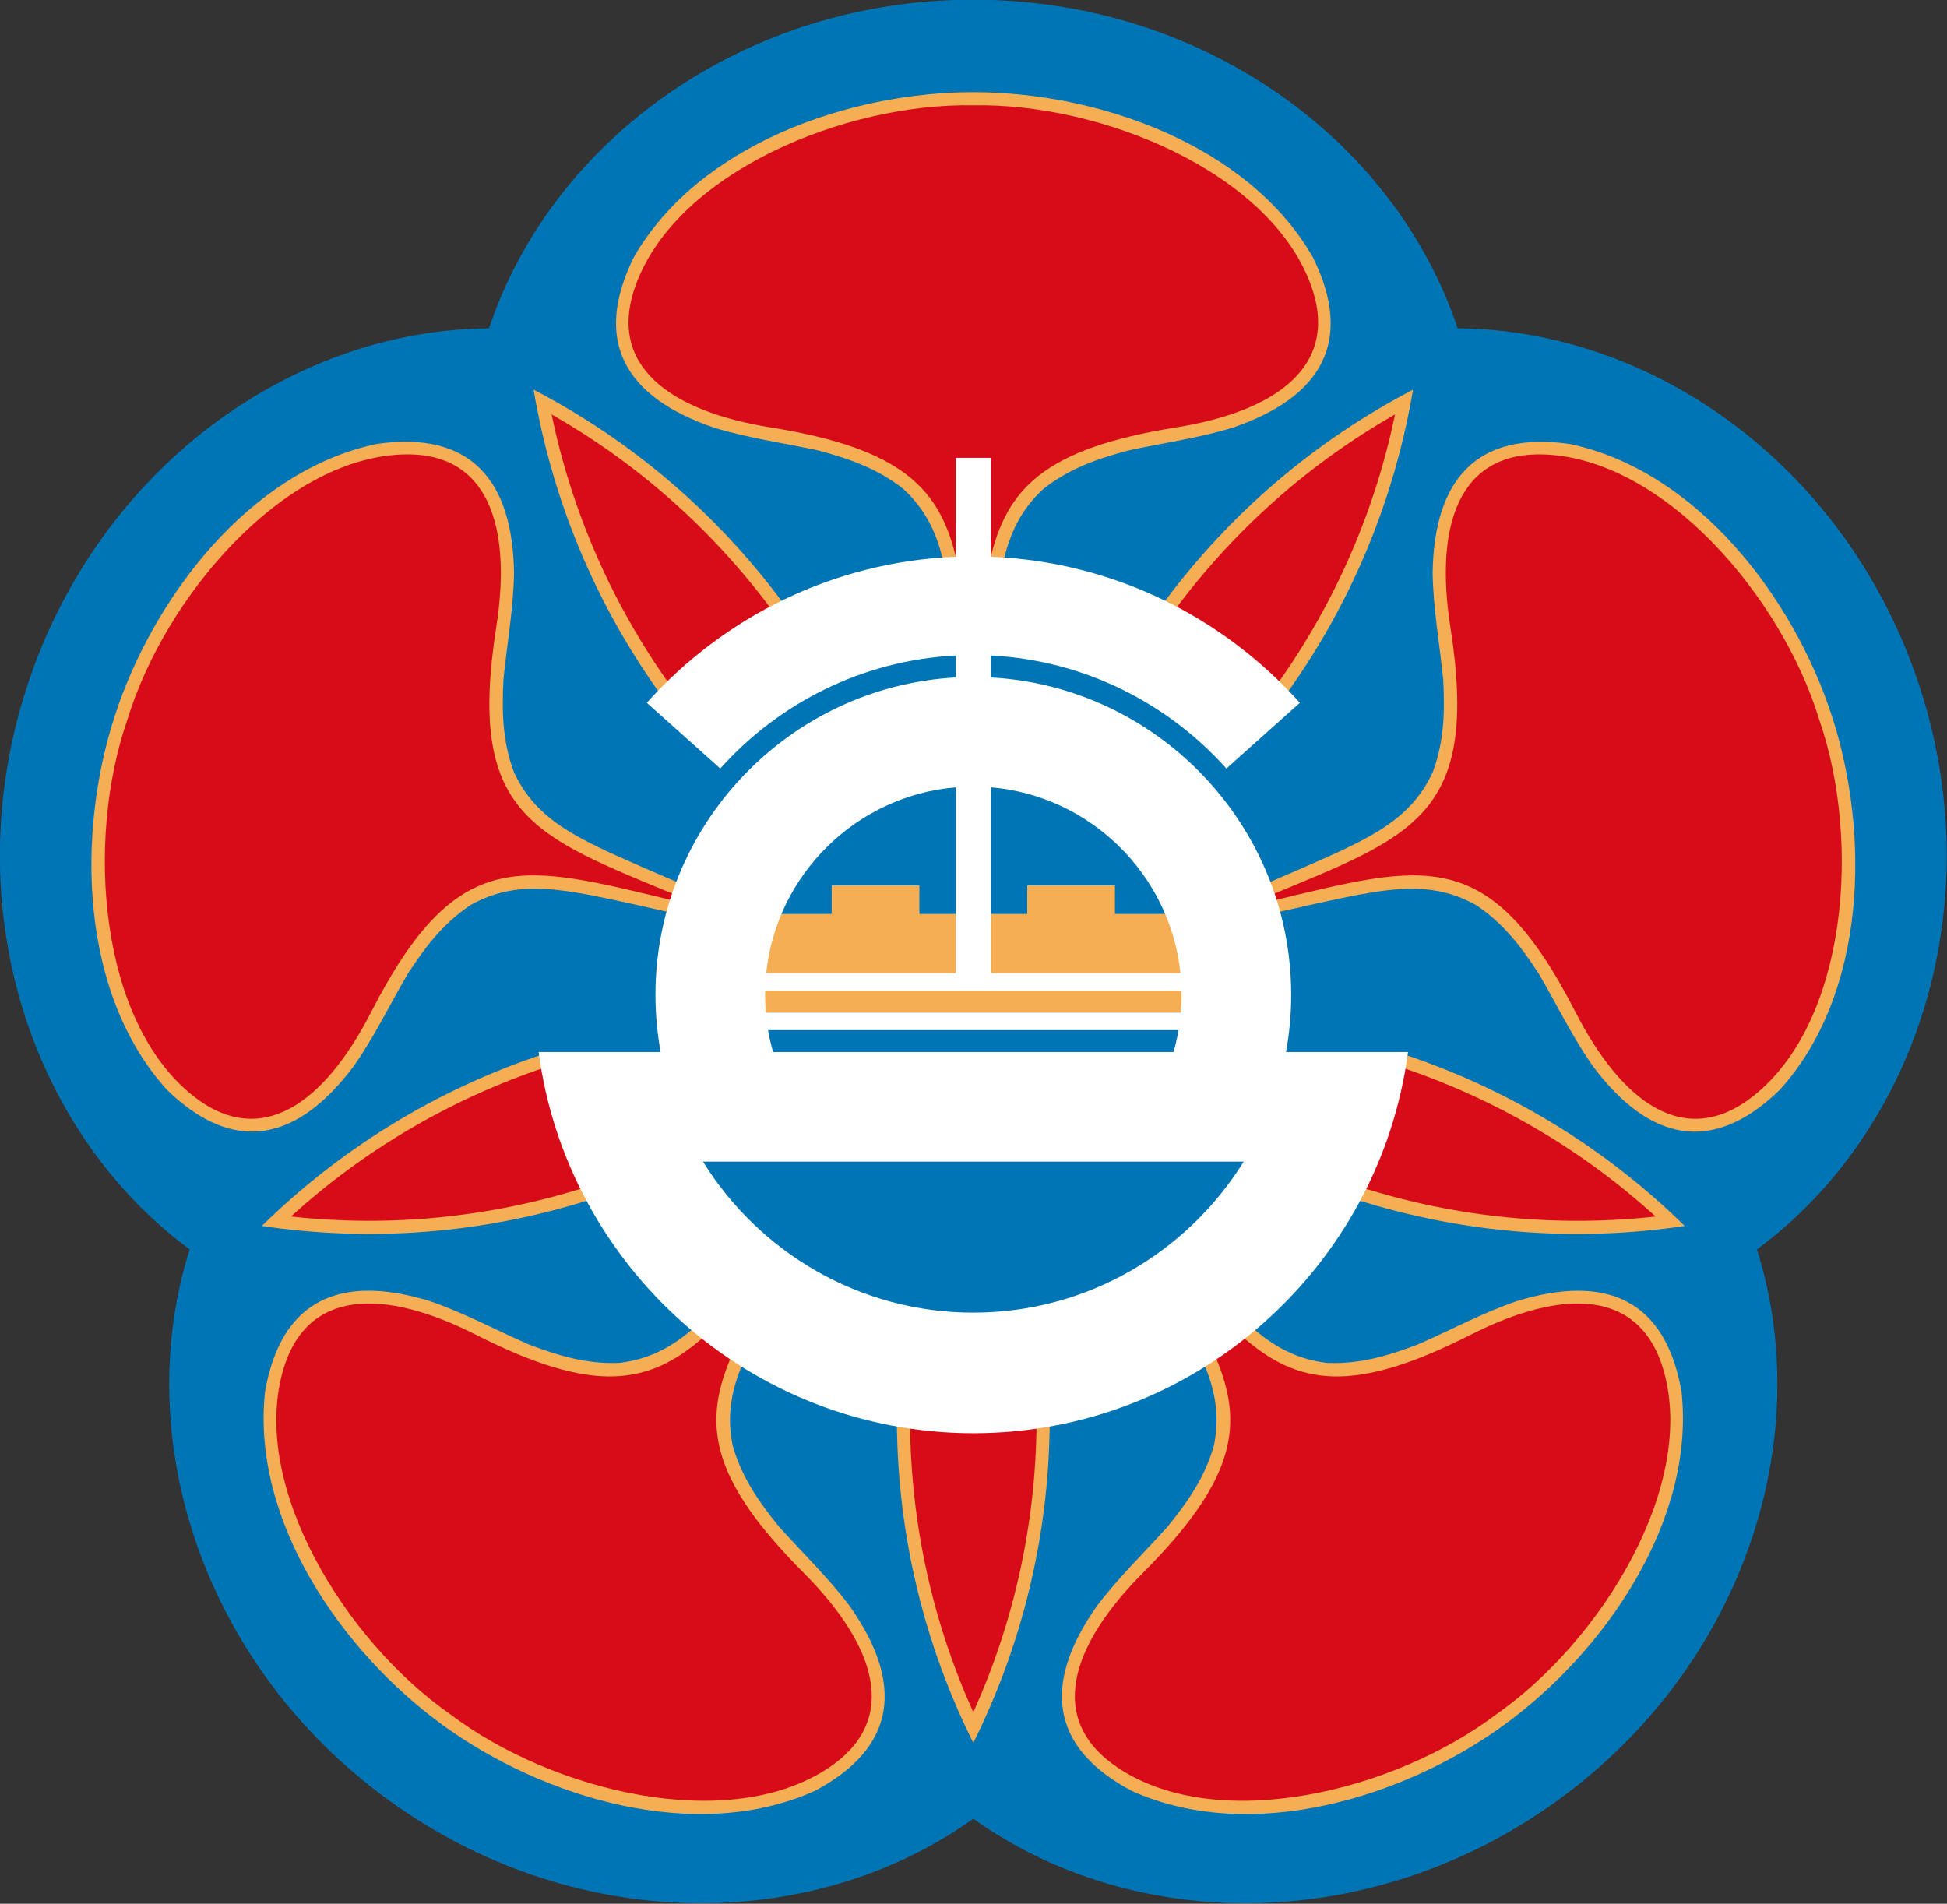
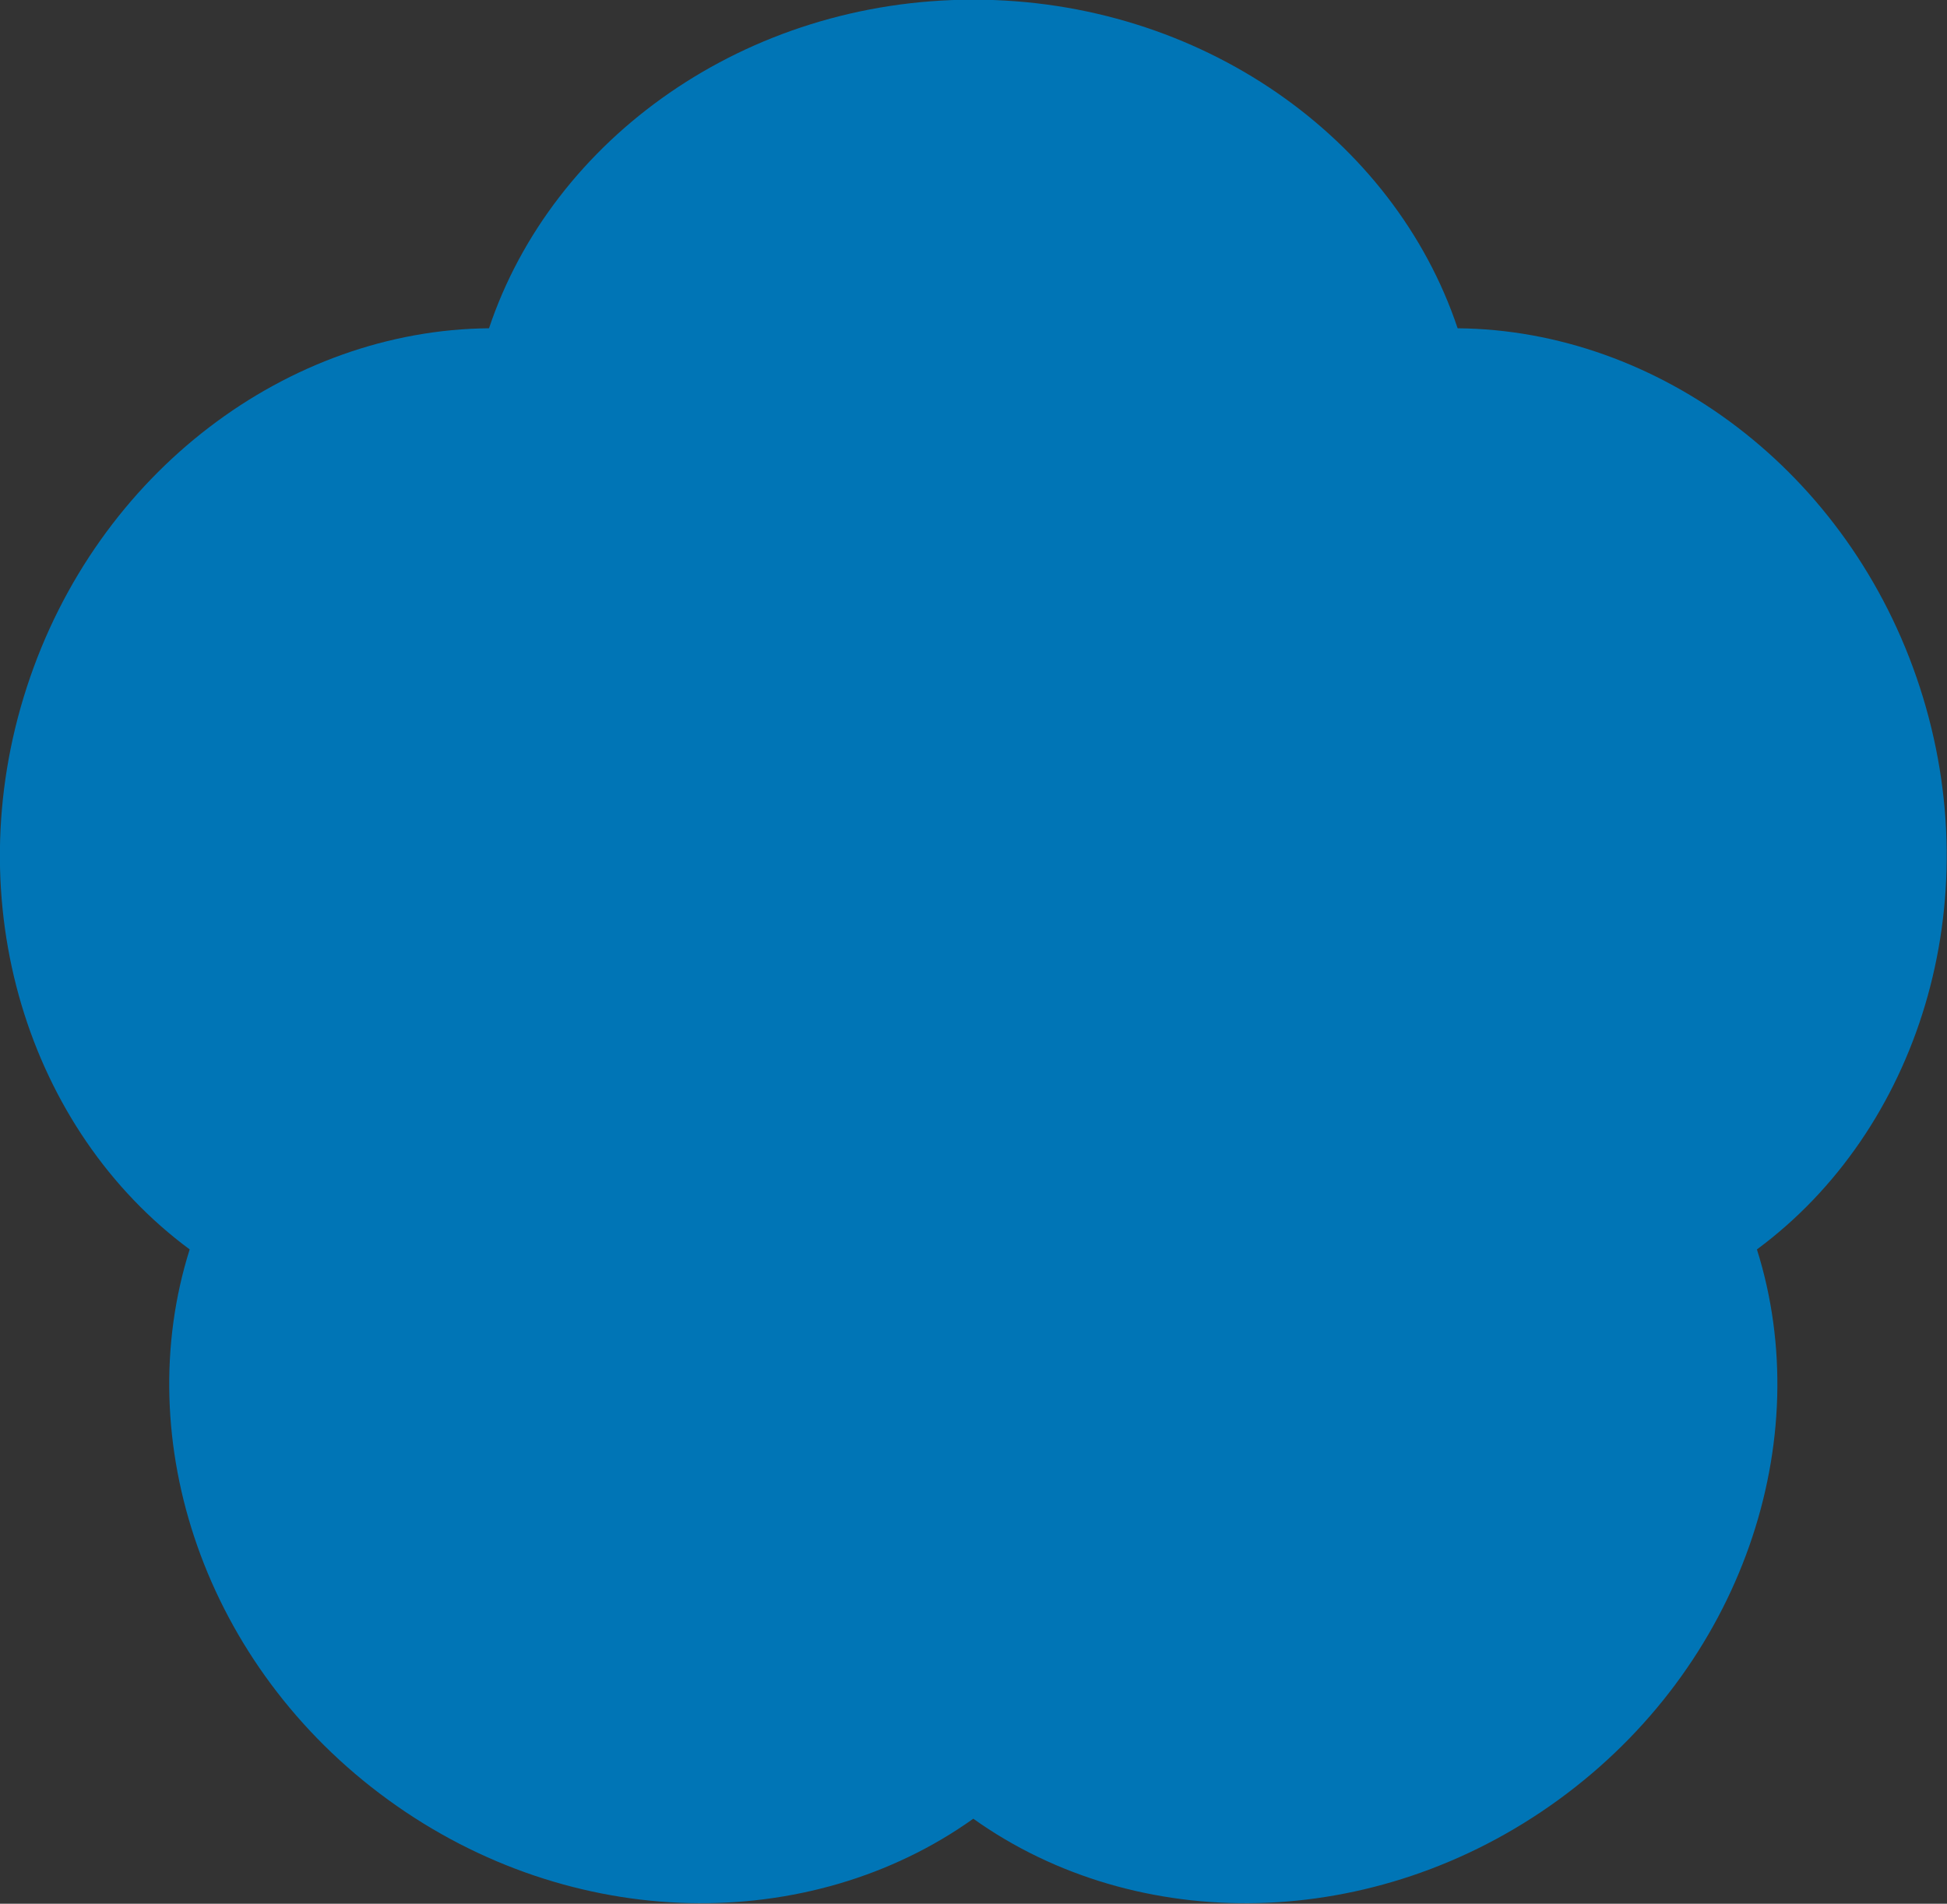
<svg xmlns="http://www.w3.org/2000/svg" xmlns:ns1="http://www.inkscape.org/namespaces/inkscape" xmlns:ns2="http://sodipodi.sourceforge.net/DTD/sodipodi-0.dtd" width="527.994" height="516.306" id="svg3107" version="1.1" ns1:version="0.48.0 r9654" ns2:docname="新文件 4">
  <rect width="100%" height="100%" fill="#333333" stroke="none" />
  <defs id="defs3109" />
  <ns2:namedview id="base" pagecolor="#ffffff" bordercolor="#666666" borderopacity="1.0" ns1:pageopacity="0.0" ns1:pageshadow="2" ns1:zoom="0.35" ns1:cx="266.94992" ns1:cy="251.97211" ns1:document-units="px" ns1:current-layer="layer1" showgrid="false" fit-margin-top="0" fit-margin-left="0" fit-margin-right="0" fit-margin-bottom="0" ns1:window-width="1600" ns1:window-height="845" ns1:window-x="-4" ns1:window-y="-4" ns1:window-maximized="1" />
  <g ns1:label="Layer 1" ns1:groupmode="layer" id="layer1" transform="translate(-108.05,-268.028)">
    <g transform="matrix(2.259,0,0,2.259,-205.151,-779.436)" id="g17">
      <path style="fill:#0075b6;fill-rule:evenodd" ns1:connector-curvature="0" clip-rule="evenodd" d="m 255.489,463.644 c 27.314,0 50.517,16.657 58.14,39.453 24.035,0.206 47.047,17.126 55.486,43.104 8.441,25.978 -0.23,53.191 -19.557,67.485 7.232,22.922 -1.748,50.036 -23.846,66.091 -22.098,16.055 -50.66,16.217 -70.226,2.255 -19.565,13.961 -48.127,13.799 -70.225,-2.256 -22.098,-16.055 -31.078,-43.17 -23.845,-66.093 -19.324,-14.294 -27.996,-41.508 -19.556,-67.484 8.44,-25.978 31.454,-42.897 55.49,-43.103 7.623,-22.796 30.825,-39.452 58.139,-39.452 l 0,0 z" id="path19" />
      <g id="g21">
-         <path style="fill:#f6ae54;fill-rule:evenodd" ns1:connector-curvature="0" clip-rule="evenodd" d="m 219.307,573.274 c -3.201,-0.734 -6.405,-1.442 -9.613,-2.1 -5.31,-0.979 -9.789,-1.519 -14.577,1.176 -3.266,2.186 -5.377,4.969 -7.51,8.229 -2.155,3.696 -4.028,7.589 -6.488,11.093 -6.733,8.996 -14.33,10.729 -22.433,2.852 -10.482,-11.589 -10.864,-30.726 -6.259,-44.897 4.604,-14.172 16.161,-29.43 31.454,-32.645 11.186,-1.609 16.313,4.258 16.472,15.494 -0.069,4.28 -0.841,8.53 -1.271,12.787 -0.192,3.893 -0.12,7.385 1.239,11.072 2.29,4.994 6.23,7.191 11.102,9.52 2.983,1.354 5.993,2.667 9.016,3.955 -0.433,1.13 -0.81,2.286 -1.132,3.464 l 0,0 z m 59.925,0.133 c 1.232,2.998 1.914,6.277 1.914,9.711 0,0.718 -0.031,1.428 -0.09,2.132 H 229.92 c -0.058,-0.704 -0.09,-1.414 -0.09,-2.132 0,-3.434 0.683,-6.713 1.915,-9.711 h 6.74 v -3.421 h 10.526 v 3.421 h 12.952 v -3.421 h 10.527 v 3.421 h 6.742 l 0,0 z m 11.311,-3.59 c 3.021,-1.287 6.031,-2.6 9.014,-3.953 4.873,-2.329 8.813,-4.524 11.102,-9.52 1.359,-3.688 1.432,-7.181 1.24,-11.072 -0.43,-4.257 -1.201,-8.508 -1.271,-12.787 0.158,-11.236 5.287,-17.104 16.473,-15.494 15.293,3.215 26.85,18.473 31.453,32.645 4.605,14.171 4.225,33.308 -6.258,44.897 -8.104,7.877 -15.701,6.145 -22.434,-2.853 -2.459,-3.503 -4.334,-7.396 -6.488,-11.092 -2.133,-3.262 -4.244,-6.044 -7.51,-8.23 -4.789,-2.693 -9.268,-2.154 -14.578,-1.175 -3.207,0.657 -6.412,1.365 -9.611,2.099 -0.323,-1.178 -0.7,-2.334 -1.132,-3.465 l 0,0 z m -12.418,-33.465 c 8.203,-11.18 18.59,-19.857 30.148,-25.884 -2.16,12.865 -7.209,25.431 -15.316,36.692 -4.246,-4.422 -9.264,-8.098 -14.832,-10.808 l 0,0 z m -60.104,10.808 c -8.107,-11.262 -13.156,-23.829 -15.317,-36.694 11.561,6.026 21.946,14.706 30.148,25.886 -5.567,2.711 -10.584,6.386 -14.831,10.808 l 0,0 z m 33.905,-15.89 c -0.755,-3.358 -2.032,-6.299 -4.853,-8.896 -3.088,-2.431 -6.387,-3.579 -10.147,-4.6 -4.181,-0.907 -8.462,-1.486 -12.554,-2.742 -10.637,-3.624 -14.632,-10.314 -9.645,-20.454 7.783,-13.552 25.865,-19.827 40.766,-19.827 14.9,0 32.984,6.275 40.765,19.827 4.988,10.14 0.992,16.83 -9.645,20.454 -4.092,1.256 -8.373,1.835 -12.553,2.742 -3.762,1.021 -7.061,2.169 -10.148,4.6 -2.82,2.597 -4.098,5.537 -4.854,8.896 -1.18,-0.08 -2.369,-0.126 -3.569,-0.126 -1.197,0 -2.385,0.045 -3.563,0.126 l 0,0 z m 55.051,58.93 c 13.16,4.348 24.617,11.542 33.918,20.671 -12.896,1.92 -26.4,1.002 -39.609,-3.224 2.868,-5.331 4.835,-11.215 5.691,-17.447 l 0,0 z m -42.315,44.078 c -0.066,13.859 -3.367,26.978 -9.176,38.644 -5.808,-11.666 -9.107,-24.785 -9.175,-38.645 2.98,0.535 6.047,0.814 9.178,0.814 3.128,10e-4 6.195,-0.278 9.173,-0.813 l 0,0 z m -54.969,-26.632 c -13.21,4.226 -26.716,5.142 -39.613,3.223 9.301,-9.13 20.759,-16.323 33.921,-20.67 0.856,6.23 2.821,12.115 5.692,17.447 l 0,0 z m 79.123,15.298 c 2.594,2.287 5.361,3.927 9.184,4.372 3.928,0.151 7.271,-0.859 10.914,-2.244 3.916,-1.723 7.719,-3.771 11.768,-5.16 10.736,-3.32 17.9,-0.257 19.826,10.879 1.668,15.537 -9.271,31.243 -21.326,40.002 -12.055,8.758 -30.373,14.31 -44.635,7.921 -9.994,-5.271 -10.695,-13.033 -4.219,-22.216 2.572,-3.422 5.695,-6.407 8.543,-9.599 2.443,-3.036 4.438,-5.903 5.508,-9.686 0.756,-3.77 0.055,-6.906 -1.316,-10.076 2.013,-1.268 3.937,-2.668 5.753,-4.193 l 0,0 z m -60.909,4.188 c -1.371,3.17 -2.074,6.307 -1.315,10.076 1.069,3.782 3.063,6.649 5.506,9.687 2.849,3.191 5.972,6.176 8.544,9.598 6.476,9.184 5.775,16.944 -4.22,22.217 -14.262,6.389 -32.579,0.837 -44.634,-7.921 -12.056,-8.759 -22.996,-24.465 -21.327,-40.002 1.925,-11.136 9.09,-14.2 19.825,-10.879 4.049,1.389 7.853,3.437 11.769,5.16 3.643,1.385 6.986,2.396 10.913,2.243 3.824,-0.444 6.592,-2.085 9.186,-4.373 1.817,1.524 3.739,2.925 5.753,4.194 l 0,0 z" id="path23" />
-         <path style="fill:#d80c18;fill-rule:evenodd" ns1:connector-curvature="0" clip-rule="evenodd" d="m 226.559,626.257 c -3.696,8.369 -2.652,14.994 8.563,26.256 8.688,8.725 11.637,17.677 2.955,23.438 -11.968,7.94 -33.077,2.842 -45.357,-6.44 -12.622,-8.811 -23.995,-27.311 -20.14,-41.146 2.796,-10.037 12.222,-10 23.204,-4.432 14.179,7.188 20.802,6.13 27.622,0.025 1.02,0.805 2.072,1.571 3.153,2.299 l 0,0 z m 64.484,-55.049 c 17.373,-7.209 25.244,-9.648 21.711,-32.259 -1.9,-12.165 0.977,-21.141 11.387,-20.698 14.35,0.609 28.43,17.142 32.908,31.869 5.033,14.547 3.359,36.199 -7.891,45.127 -8.162,6.477 -15.766,0.906 -21.379,-10.054 -10.43,-20.368 -18.234,-17.714 -36.523,-13.335 -0.068,-0.217 -0.139,-0.434 -0.213,-0.65 l 0,0 z m -71.32,0.648 c -18.292,-4.379 -26.093,-7.033 -36.526,13.336 -5.613,10.959 -13.216,16.529 -21.378,10.053 -11.25,-8.928 -12.924,-30.579 -7.892,-45.126 4.479,-14.728 18.56,-31.26 32.91,-31.87 10.41,-0.442 13.287,8.534 11.385,20.699 -3.534,22.61 4.341,25.05 21.712,32.259 -0.072,0.216 -0.143,0.432 -0.211,0.649 l 0,0 z m 59.83,-34.78 c 7.34,-9.941 16.441,-17.859 26.563,-23.638 -2.369,11.42 -7.092,22.528 -14.285,32.586 -3.622,-3.546 -7.755,-6.571 -12.278,-8.948 l 0,0 z m -60.404,8.947 c -7.194,-10.058 -11.917,-21.166 -14.286,-32.587 10.123,5.779 19.224,13.697 26.564,23.639 -4.523,2.378 -8.658,5.402 -12.278,8.948 l 0,0 z m 34.383,-14.838 c -1.934,-8.924 -6.68,-13.662 -22.355,-16.179 -12.158,-1.951 -19.805,-7.461 -16.167,-17.225 5.014,-13.459 25.089,-21.741 40.479,-21.45 15.39,-0.291 35.464,7.991 40.48,21.45 3.637,9.764 -4.01,15.274 -16.168,17.225 -15.674,2.516 -20.42,7.255 -22.354,16.179 -0.651,-0.024 -1.302,-0.041 -1.958,-0.041 -0.656,0 -1.307,0.016 -1.957,0.041 l 0,0 z m 53.202,60.598 c 11.715,3.909 22.049,10.116 30.668,17.953 -11.586,1.274 -23.602,0.218 -35.381,-3.511 2.241,-4.487 3.85,-9.339 4.713,-14.442 l 0,0 z m -43.652,42.75 c -0.098,12.35 -2.805,24.098 -7.595,34.717 -4.791,-10.619 -7.498,-22.367 -7.595,-34.717 2.481,0.366 5.017,0.559 7.598,0.559 2.578,0 5.114,-0.193 7.592,-0.559 l 0,0 z m -54.125,-28.309 c -11.782,3.729 -23.798,4.784 -35.384,3.51 8.619,-7.838 18.956,-14.044 30.671,-17.953 0.863,5.101 2.472,9.954 4.713,14.443 l 0,0 z m 78.613,17.736 c 6.82,6.104 13.443,7.16 27.621,-0.027 10.982,-5.566 20.408,-5.604 23.205,4.433 3.854,13.836 -7.52,32.336 -20.141,41.147 -12.279,9.281 -33.389,14.381 -45.357,6.439 -8.682,-5.762 -5.732,-14.715 2.955,-23.438 11.215,-11.261 12.26,-17.886 8.564,-26.255 1.081,-0.728 2.134,-1.494 3.153,-2.299 l 0,0 z" id="path25" />
-         <path style="fill:#ffffff;fill-rule:evenodd" ns1:connector-curvature="0" clip-rule="evenodd" d="m 230.579,585.25 h 49.82 c 0.074,-0.876 0.102,-1.753 0.084,-2.632 h -49.987 c -0.019,0.879 0.008,1.758 0.083,2.632 l 0,0 z m 49.773,-4.737 c -1.238,-11.862 -10.828,-21.302 -22.758,-22.305 v 22.305 h 22.758 l 0,0 z m -26.968,0 v -22.305 c -11.93,1.002 -21.521,10.442 -22.759,22.305 h 22.759 l 0,0 z m 26.743,6.841 h -49.278 c 0.154,0.895 0.355,1.772 0.602,2.632 h 48.074 c 0.246,-0.859 0.448,-1.737 0.602,-2.632 l 0,0 z m -22.533,-42.335 c 20.045,1.1 36.053,17.789 36.053,38.1 0,2.344 -0.213,4.639 -0.621,6.868 h 14.646 c -3.385,25.764 -25.521,45.764 -52.183,45.764 -26.661,0 -48.798,-20 -52.182,-45.764 h 14.647 c -0.409,-2.229 -0.623,-4.524 -0.623,-6.868 0,-20.311 16.009,-37 36.053,-38.1 v -2.636 c -11.203,0.574 -21.234,5.704 -28.274,13.566 l -8.819,-7.888 c 9.211,-10.287 22.392,-16.95 37.093,-17.533 v -11.875 h 4.21 v 11.875 c 14.701,0.584 27.883,7.246 37.094,17.533 l -8.82,7.888 c -7.039,-7.862 -17.07,-12.992 -28.273,-13.566 v 2.636 l -0.001,0 z m -34.558,58.126 c 6.737,10.867 18.772,18.132 32.453,18.132 13.681,0 25.718,-7.265 32.455,-18.132 h -64.908 l 0,0 z" id="path27" />
-       </g>
+         </g>
    </g>
  </g>
</svg>